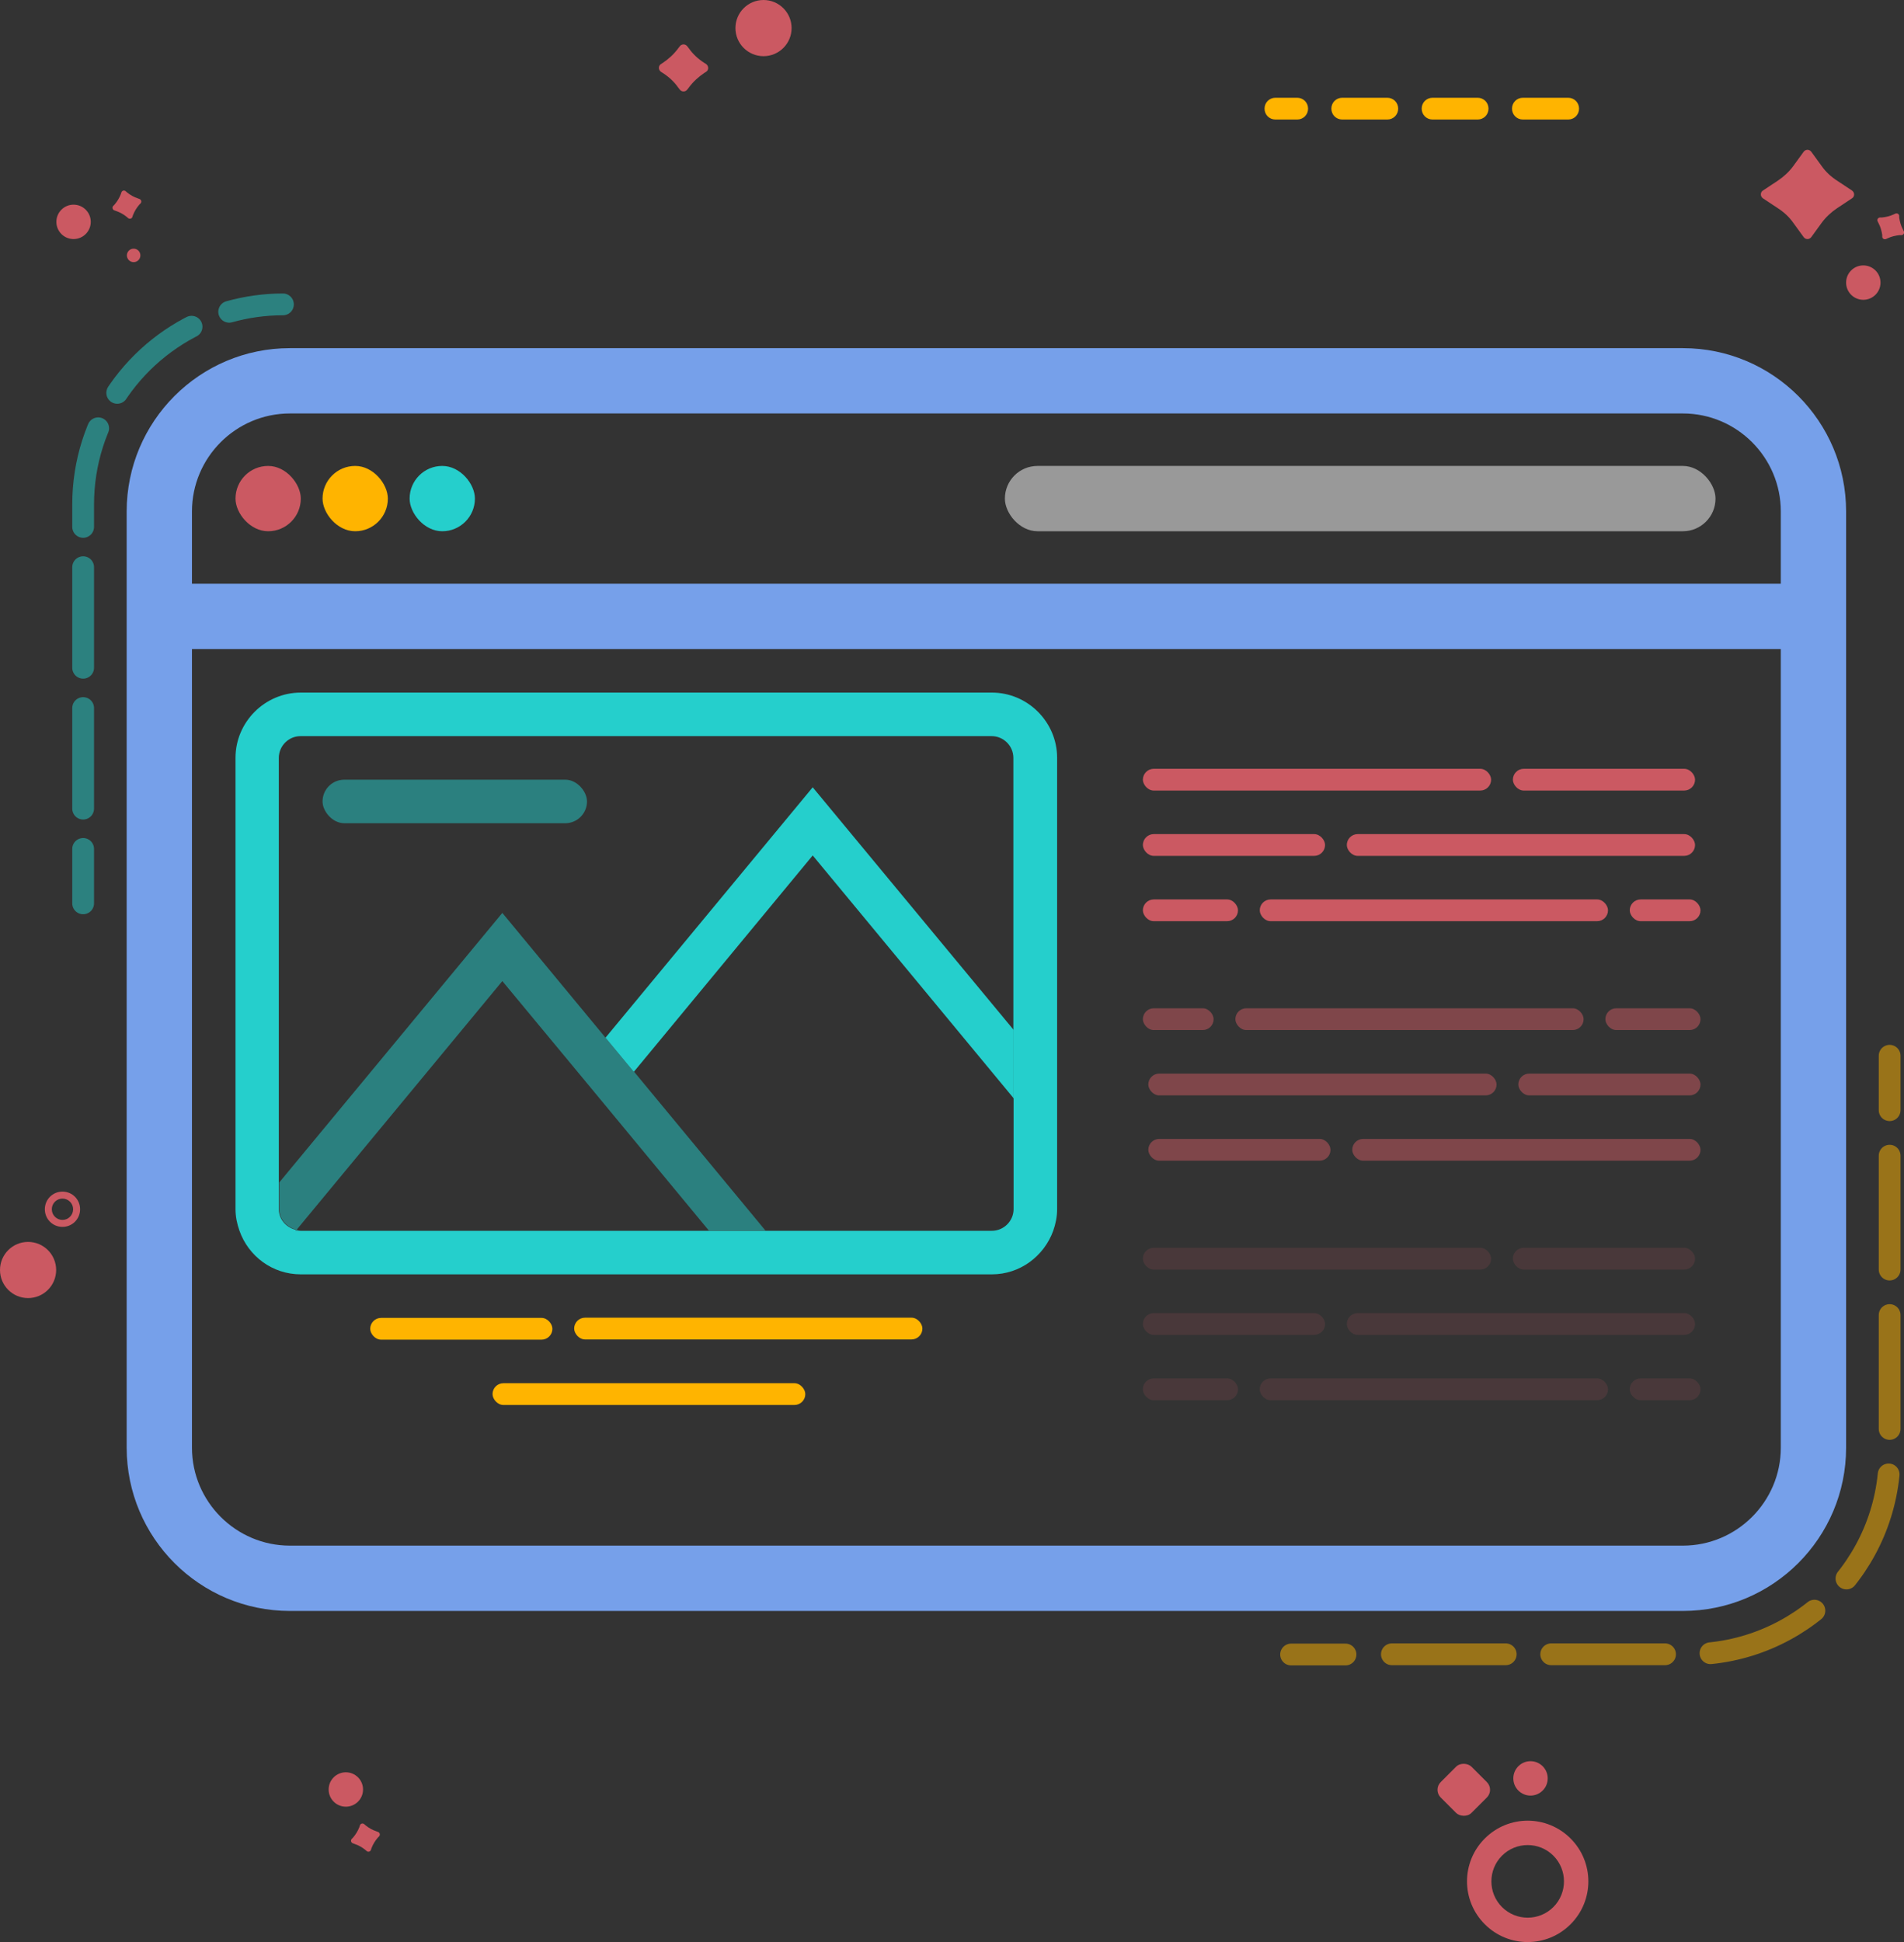
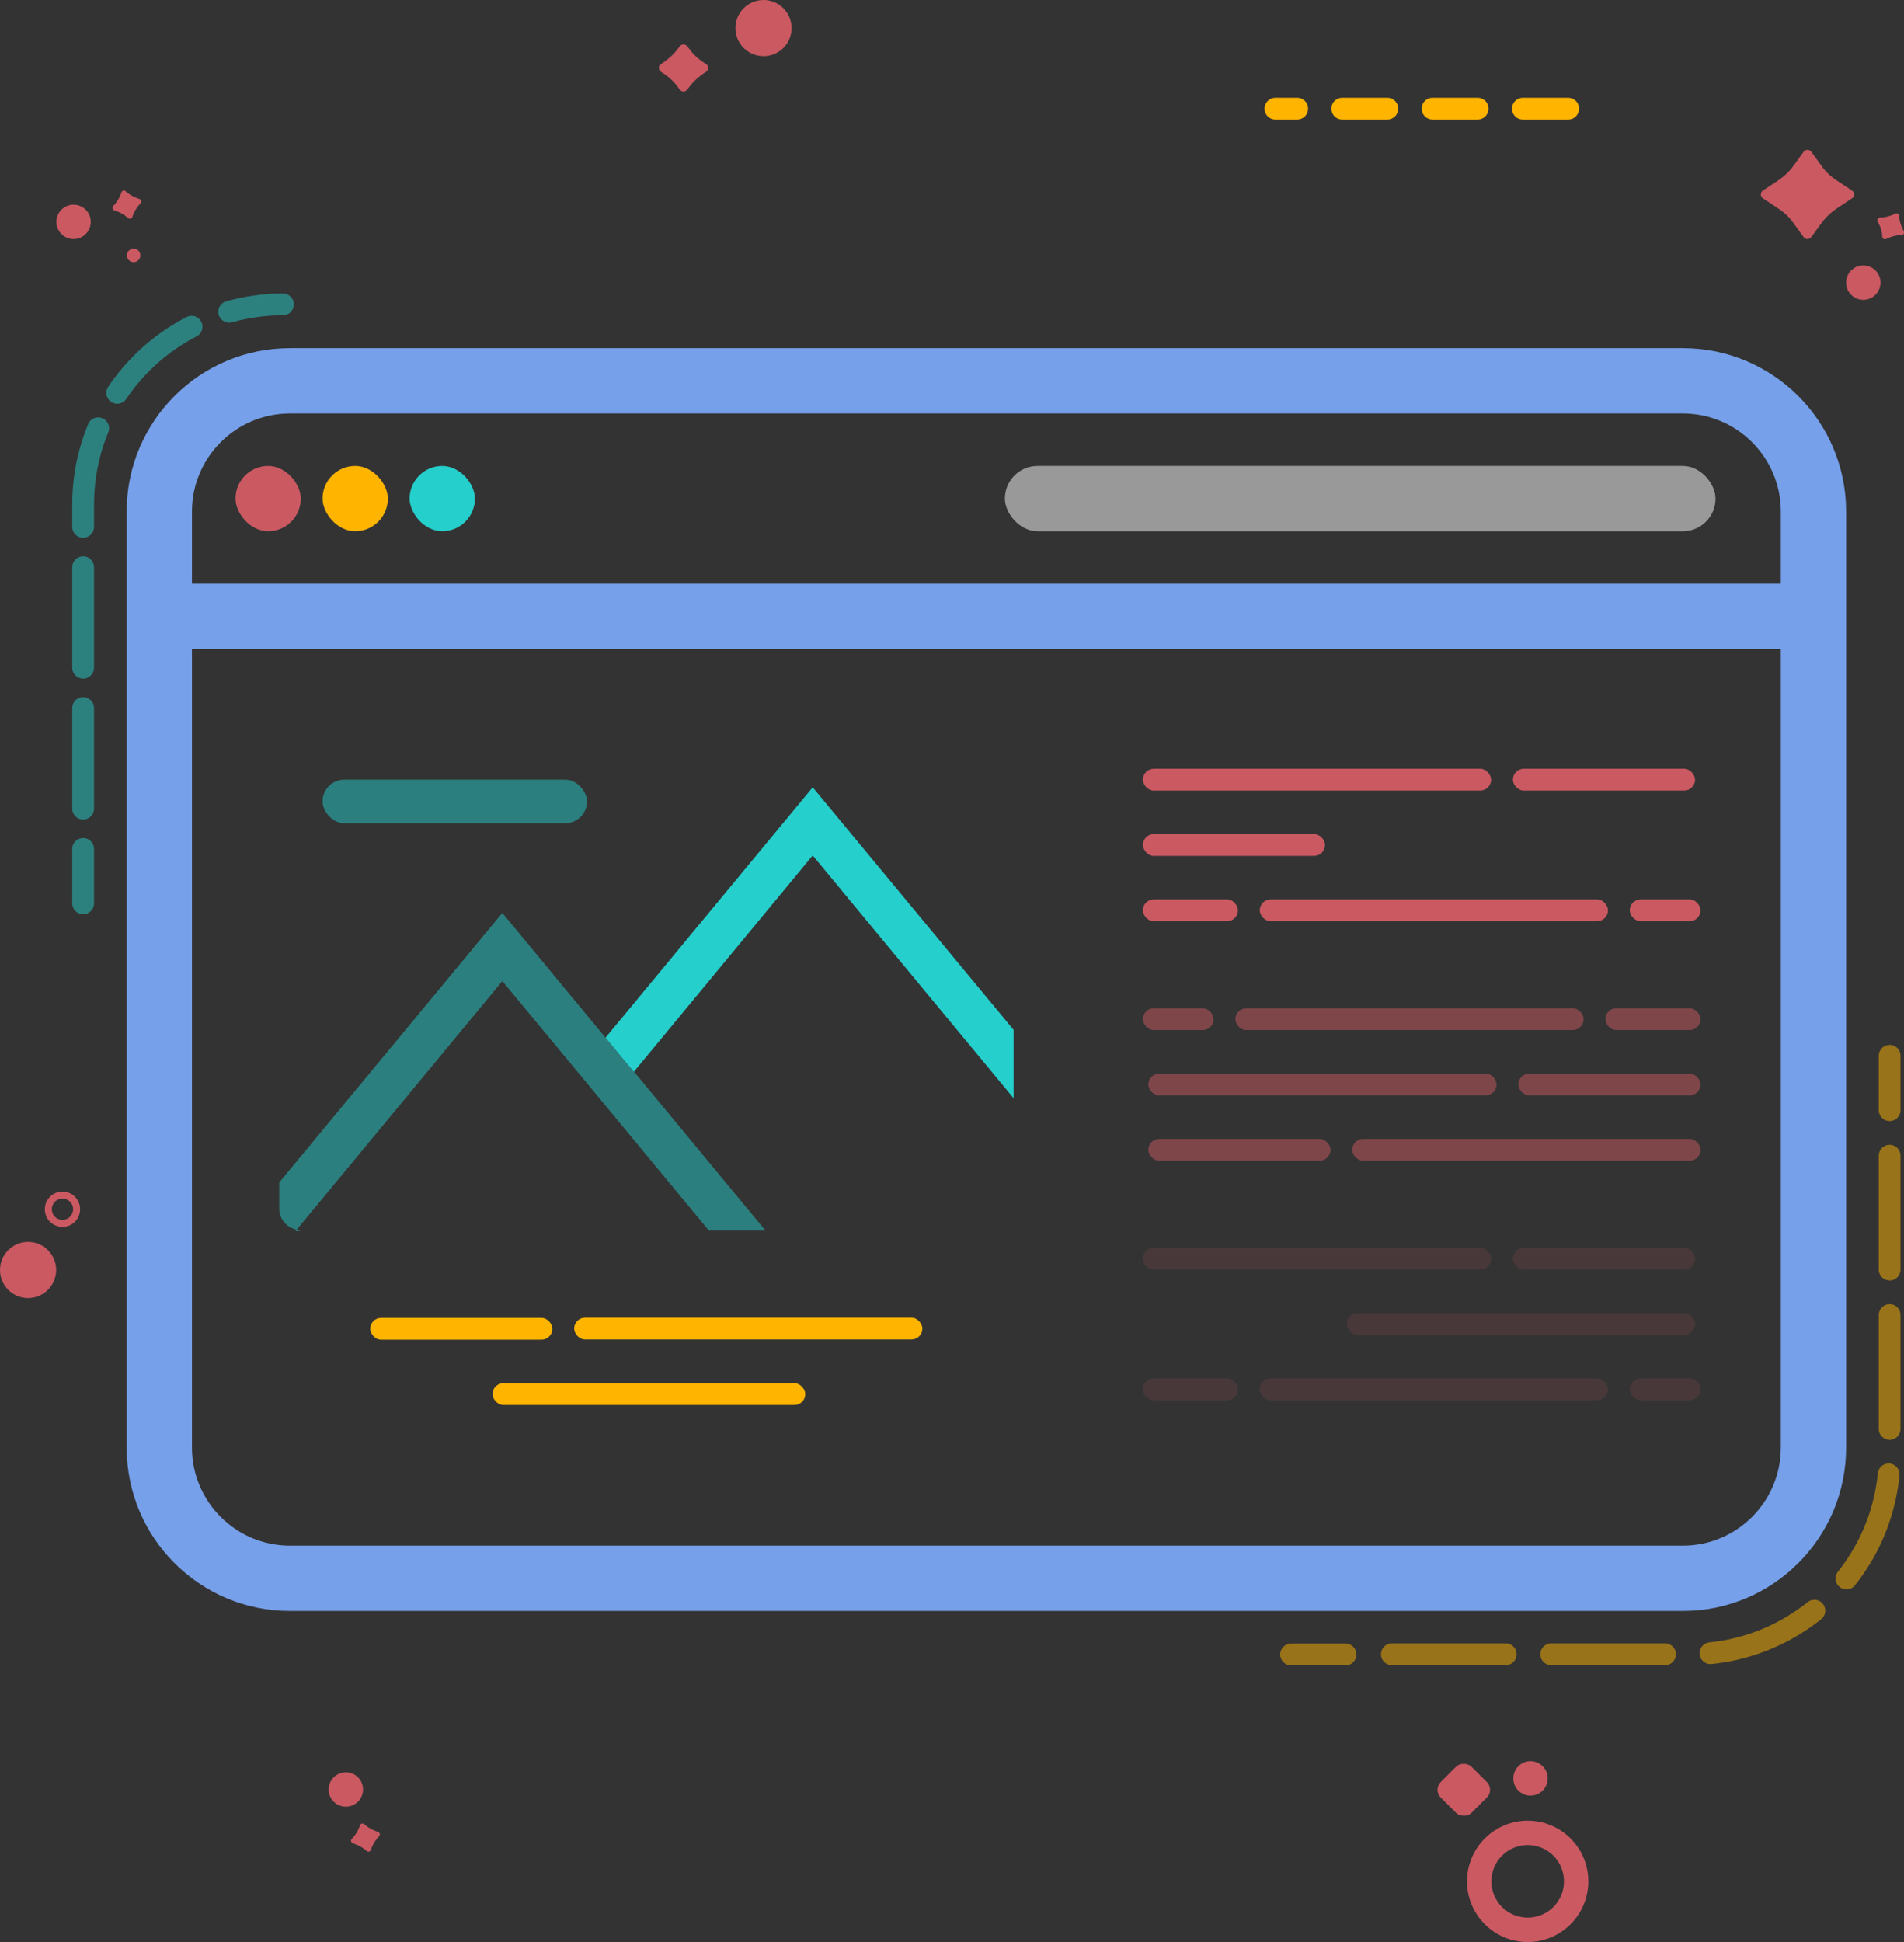
<svg xmlns="http://www.w3.org/2000/svg" id="Layer_2" data-name="Layer 2" viewBox="0 0 87.48 89.2">
  <rect x="0" y="0" width="87.48" height="89.2" fill="#333333" stroke="none" />
  <defs>
    <style>
      .cls-1 {
        fill: #76a0ea;
      }

      .cls-2 {
        fill: #fff;
      }

      .cls-2, .cls-3, .cls-4 {
        opacity: .5;
      }

      .cls-5, .cls-6 {
        stroke: #25cfcc;
      }

      .cls-5, .cls-6, .cls-7, .cls-8 {
        fill: none;
        stroke-linecap: round;
        stroke-linejoin: round;
      }

      .cls-6 {
        stroke-dasharray: 4.62 1.85;
      }

      .cls-9 {
        fill: #ffb400;
      }

      .cls-10 {
        opacity: .3;
      }

      .cls-4, .cls-11 {
        fill: #25cfcc;
      }

      .cls-7 {
        stroke-dasharray: 5.23 2.09;
      }

      .cls-7, .cls-8 {
        stroke: #ffb400;
      }

      .cls-12 {
        fill: #cb5962;
      }
    </style>
  </defs>
  <g id="Asianconnect">
    <g id="preview">
      <path class="cls-1" d="M5.82,66.49V23.49c0-4.14,3.36-7.5,7.5-7.5h64c4.14,0,7.5,3.36,7.5,7.5v43c0,4.14-3.36,7.5-7.5,7.5H13.32c-4.14,0-7.5-3.36-7.5-7.5ZM81.82,23.49c0-2.48-2.02-4.5-4.5-4.5H13.32c-2.48,0-4.5,2.02-4.5,4.5v43c0,2.48,2.02,4.5,4.5,4.5h64c2.48,0,4.5-2.02,4.5-4.5V23.49Z" />
      <rect class="cls-1" x="6.81" y="26.81" width="77.2" height="3" rx="1.5" ry="1.5" />
      <rect class="cls-2" x="46.17" y="21.4" width="32.65" height="3" rx="1.5" ry="1.5" />
      <rect class="cls-4" x="14.82" y="35.81" width="12.15" height="2" rx="1" ry="1" />
      <rect class="cls-9" x="14.82" y="21.4" width="3" height="3" rx="1.5" ry="1.5" />
      <rect class="cls-11" x="18.82" y="21.4" width="3" height="3" rx="1.5" ry="1.5" />
      <rect class="cls-12" x="10.82" y="21.4" width="3" height="3" rx="1.5" ry="1.5" />
      <g class="cls-3">
        <g>
          <line class="cls-5" x1="3.82" y1="41.49" x2="3.82" y2="38.99" />
          <path class="cls-6" d="M3.82,37.14v-13.97c0-3.89,2.42-7.21,5.83-8.55" />
          <path class="cls-5" d="M10.53,14.32c.79-.22,1.62-.34,2.47-.34" />
        </g>
      </g>
      <g class="cls-3">
        <g>
          <line class="cls-8" x1="86.82" y1="48.49" x2="86.82" y2="50.99" />
          <path class="cls-7" d="M86.82,53.08v13.72c0,5.07-4.11,9.18-9.18,9.18h-14.77" />
          <line class="cls-8" x1="61.82" y1="75.99" x2="59.32" y2="75.99" />
        </g>
      </g>
      <g>
        <path class="cls-11" d="M13.58,56.53h.24c-.07,0-.13-.03-.2-.04l-.03.04Z" />
        <polygon class="cls-11" points="27.82 47.66 29.12 49.23 37.34 39.29 46.57 50.44 46.57 47.3 37.34 36.16 27.82 47.66" />
        <path class="cls-4" d="M29.12,49.23l-1.3-1.57-4.74-5.73-10.25,12.38v1.21c0,.48.35.86.8.96l9.45-11.42,3.45,4.16,1.3,1.57,4.74,5.73h2.6l-6.04-7.3Z" />
-         <path class="cls-11" d="M45.57,31.81H13.82c-1.65,0-3,1.35-3,3v20.72c0,.35.07.68.18.99.41,1.17,1.51,2.01,2.82,2.01h31.75c1.3,0,2.4-.84,2.82-2,.11-.31.18-.65.18-1v-20.72c0-1.65-1.35-3-3-3ZM46.57,50.44v5.09c0,.55-.45,1-1,1H13.58l.03-.04c-.45-.1-.8-.48-.8-.96v-20.72c0-.55.45-1,1-1h31.75c.55,0,1,.45,1,1v15.63Z" />
      </g>
      <g>
        <g>
          <rect class="cls-12" x="52.51" y="35.31" width="16" height="1" rx=".5" ry=".5" />
          <rect class="cls-12" x="69.51" y="35.31" width="8.37" height="1" rx=".5" ry=".5" />
        </g>
        <g>
-           <rect class="cls-12" x="61.88" y="38.31" width="16" height="1" rx=".5" ry=".5" transform="translate(139.76 77.62) rotate(-180)" />
          <rect class="cls-12" x="52.51" y="38.31" width="8.37" height="1" rx=".5" ry=".5" />
        </g>
        <g>
          <rect class="cls-12" x="57.88" y="41.31" width="16" height="1" rx=".5" ry=".5" transform="translate(131.76 83.62) rotate(-180)" />
          <rect class="cls-12" x="52.51" y="41.31" width="4.37" height="1" rx=".5" ry=".5" />
          <rect class="cls-12" x="74.88" y="41.31" width="3.25" height="1" rx=".5" ry=".5" />
        </g>
      </g>
      <g>
        <g class="cls-3">
          <rect class="cls-12" x="62.13" y="52.31" width="16" height="1" rx=".5" ry=".5" transform="translate(140.26 105.62) rotate(-180)" />
          <rect class="cls-12" x="52.76" y="52.31" width="8.37" height="1" rx=".5" ry=".5" />
        </g>
        <g class="cls-3">
          <rect class="cls-12" x="52.76" y="49.31" width="16" height="1" rx=".5" ry=".5" />
          <rect class="cls-12" x="69.76" y="49.31" width="8.37" height="1" rx=".5" ry=".5" />
        </g>
        <g class="cls-3">
          <rect class="cls-12" x="56.76" y="46.31" width="16" height="1" rx=".5" ry=".5" />
          <rect class="cls-12" x="73.76" y="46.31" width="4.37" height="1" rx=".5" ry=".5" />
          <rect class="cls-12" x="52.51" y="46.31" width="3.25" height="1" rx=".5" ry=".5" />
        </g>
      </g>
      <g class="cls-10">
        <g class="cls-3">
          <rect class="cls-12" x="52.51" y="57.31" width="16" height="1" rx=".5" ry=".5" />
          <rect class="cls-12" x="69.51" y="57.31" width="8.37" height="1" rx=".5" ry=".5" />
        </g>
        <g class="cls-3">
          <rect class="cls-12" x="61.88" y="60.31" width="16" height="1" rx=".5" ry=".5" transform="translate(139.76 121.62) rotate(-180)" />
-           <rect class="cls-12" x="52.51" y="60.31" width="8.37" height="1" rx=".5" ry=".5" />
        </g>
        <g class="cls-3">
          <rect class="cls-12" x="57.88" y="63.31" width="16" height="1" rx=".5" ry=".5" transform="translate(131.76 127.62) rotate(-180)" />
          <rect class="cls-12" x="52.51" y="63.31" width="4.37" height="1" rx=".5" ry=".5" />
          <rect class="cls-12" x="74.88" y="63.31" width="3.25" height="1" rx=".5" ry=".5" />
        </g>
      </g>
      <g>
        <rect class="cls-9" x="26.38" y="60.53" width="16" height="1" rx=".5" ry=".5" transform="translate(68.76 122.05) rotate(-180)" />
        <rect class="cls-9" x="17.01" y="60.53" width="8.37" height="1" rx=".5" ry=".5" />
        <rect class="cls-9" x="22.63" y="63.53" width="14.37" height="1" rx=".5" ry=".5" />
      </g>
      <g>
        <path class="cls-12" d="M31.58,2.13l.07.09c.19.27.43.49.71.67l.08.05c.13.09.13.28,0,.36l-.08.05c-.27.18-.52.41-.71.67l-.07.09c-.09.12-.26.12-.35,0l-.07-.09c-.19-.27-.43-.49-.71-.67l-.08-.05c-.13-.09-.13-.28,0-.36l.08-.05c.27-.18.52-.41.71-.67l.07-.09c.09-.12.26-.12.35,0Z" />
        <path class="cls-12" d="M68.22,88.38c-1.09-1.09-1.09-2.85,0-3.94s2.85-1.09,3.94,0,1.09,2.85,0,3.94-2.85,1.09-3.94,0ZM71.37,85.23c-.65-.65-1.71-.65-2.36,0s-.65,1.71,0,2.36,1.71.65,2.36,0,.65-1.71,0-2.36Z" />
        <circle class="cls-12" cx="70.32" cy="81.68" r=".79" />
        <path class="cls-12" d="M2.87,56.35c-.45,0-.81-.36-.81-.81s.36-.81.81-.81.81.36.81.81-.36.81-.81.81ZM2.87,55.05c-.27,0-.49.22-.49.49s.22.49.49.49.49-.22.49-.49-.22-.49-.49-.49Z" />
        <circle class="cls-12" cx="3.38" cy="10.19" r=".79" />
        <circle class="cls-12" cx="15.89" cy="82.19" r=".79" />
        <circle class="cls-12" cx="6.14" cy="11.73" r=".31" />
        <circle class="cls-12" cx="1.29" cy="58.33" r="1.29" />
        <circle class="cls-12" cx="35.08" cy="1.29" r="1.29" />
        <circle class="cls-12" cx="85.61" cy="12.98" r=".79" />
        <rect class="cls-12" x="66.26" y="81.2" width="2" height="2" rx=".5" ry=".5" transform="translate(-38.43 71.64) rotate(-45)" />
        <path class="cls-12" d="M83.22,6.97l.48.66c.19.27.43.49.71.67l.68.45c.13.09.13.28,0,.36l-.68.45c-.27.18-.52.41-.71.67l-.48.66c-.09.12-.26.12-.35,0l-.48-.66c-.19-.27-.43-.49-.71-.67l-.68-.45c-.13-.09-.13-.28,0-.36l.68-.45c.27-.18.52-.41.71-.67l.48-.66c.09-.12.26-.12.35,0Z" />
        <path class="cls-12" d="M87.26,9.91v.09c.03.19.08.37.17.54l.04.08c.04.08-.01.17-.1.18h-.09c-.19.02-.37.06-.54.14l-.09.04c-.08.03-.16-.02-.17-.1v-.09c-.03-.19-.08-.37-.17-.54l-.04-.08c-.04-.08.01-.17.1-.18h.09c.19-.02.37-.06.54-.14l.09-.04c.08-.03.16.02.17.1Z" />
        <path class="cls-12" d="M5.77,8.78l.07.06c.15.12.31.21.49.27l.08.03c.08.03.11.13.05.2l-.06.06c-.12.14-.22.3-.29.48l-.03.09c-.03.08-.13.1-.19.05l-.07-.06c-.15-.12-.31-.21-.49-.27l-.08-.03c-.08-.03-.11-.13-.05-.2l.06-.06c.12-.14.22-.3.29-.48l.03-.09c.03-.08.13-.1.19-.05Z" />
        <path class="cls-12" d="M16.73,83.78l.07.06c.15.12.31.21.49.27l.08.03c.08.03.11.13.05.2l-.06.06c-.12.14-.22.3-.29.48l-.03.09c-.03.08-.13.1-.19.05l-.07-.06c-.15-.12-.31-.21-.49-.27l-.08-.03c-.08-.03-.11-.13-.05-.2l.06-.06c.12-.14.22-.3.29-.48l.03-.09c.03-.08.13-.1.19-.05Z" />
      </g>
      <g>
-         <path class="cls-9" d="M61.67,4.49h2.07c.28,0,.5.22.5.5s-.22.5-.5.5h-2.07c-.28,0-.5-.22-.5-.5s.22-.5.5-.5ZM65.82,4.49h2.07c.28,0,.5.22.5.5s-.22.5-.5.5h-2.07c-.28,0-.5-.22-.5-.5s.22-.5.5-.5ZM69.97,4.49h2.08c.28,0,.5.22.5.5s-.22.5-.5.5h-2.08c-.28,0-.5-.22-.5-.5s.22-.5.5-.5Z" />
+         <path class="cls-9" d="M61.67,4.49h2.07c.28,0,.5.22.5.5s-.22.5-.5.5h-2.07c-.28,0-.5-.22-.5-.5s.22-.5.5-.5ZM65.82,4.49h2.07c.28,0,.5.22.5.5s-.22.5-.5.5h-2.07c-.28,0-.5-.22-.5-.5s.22-.5.5-.5M69.97,4.49h2.08c.28,0,.5.22.5.5s-.22.5-.5.5h-2.08c-.28,0-.5-.22-.5-.5s.22-.5.5-.5Z" />
        <path class="cls-9" d="M58.6,4.49h1c.28,0,.5.22.5.5s-.22.5-.5.5h-1c-.28,0-.5-.22-.5-.5s.22-.5.5-.5Z" />
      </g>
    </g>
  </g>
</svg>